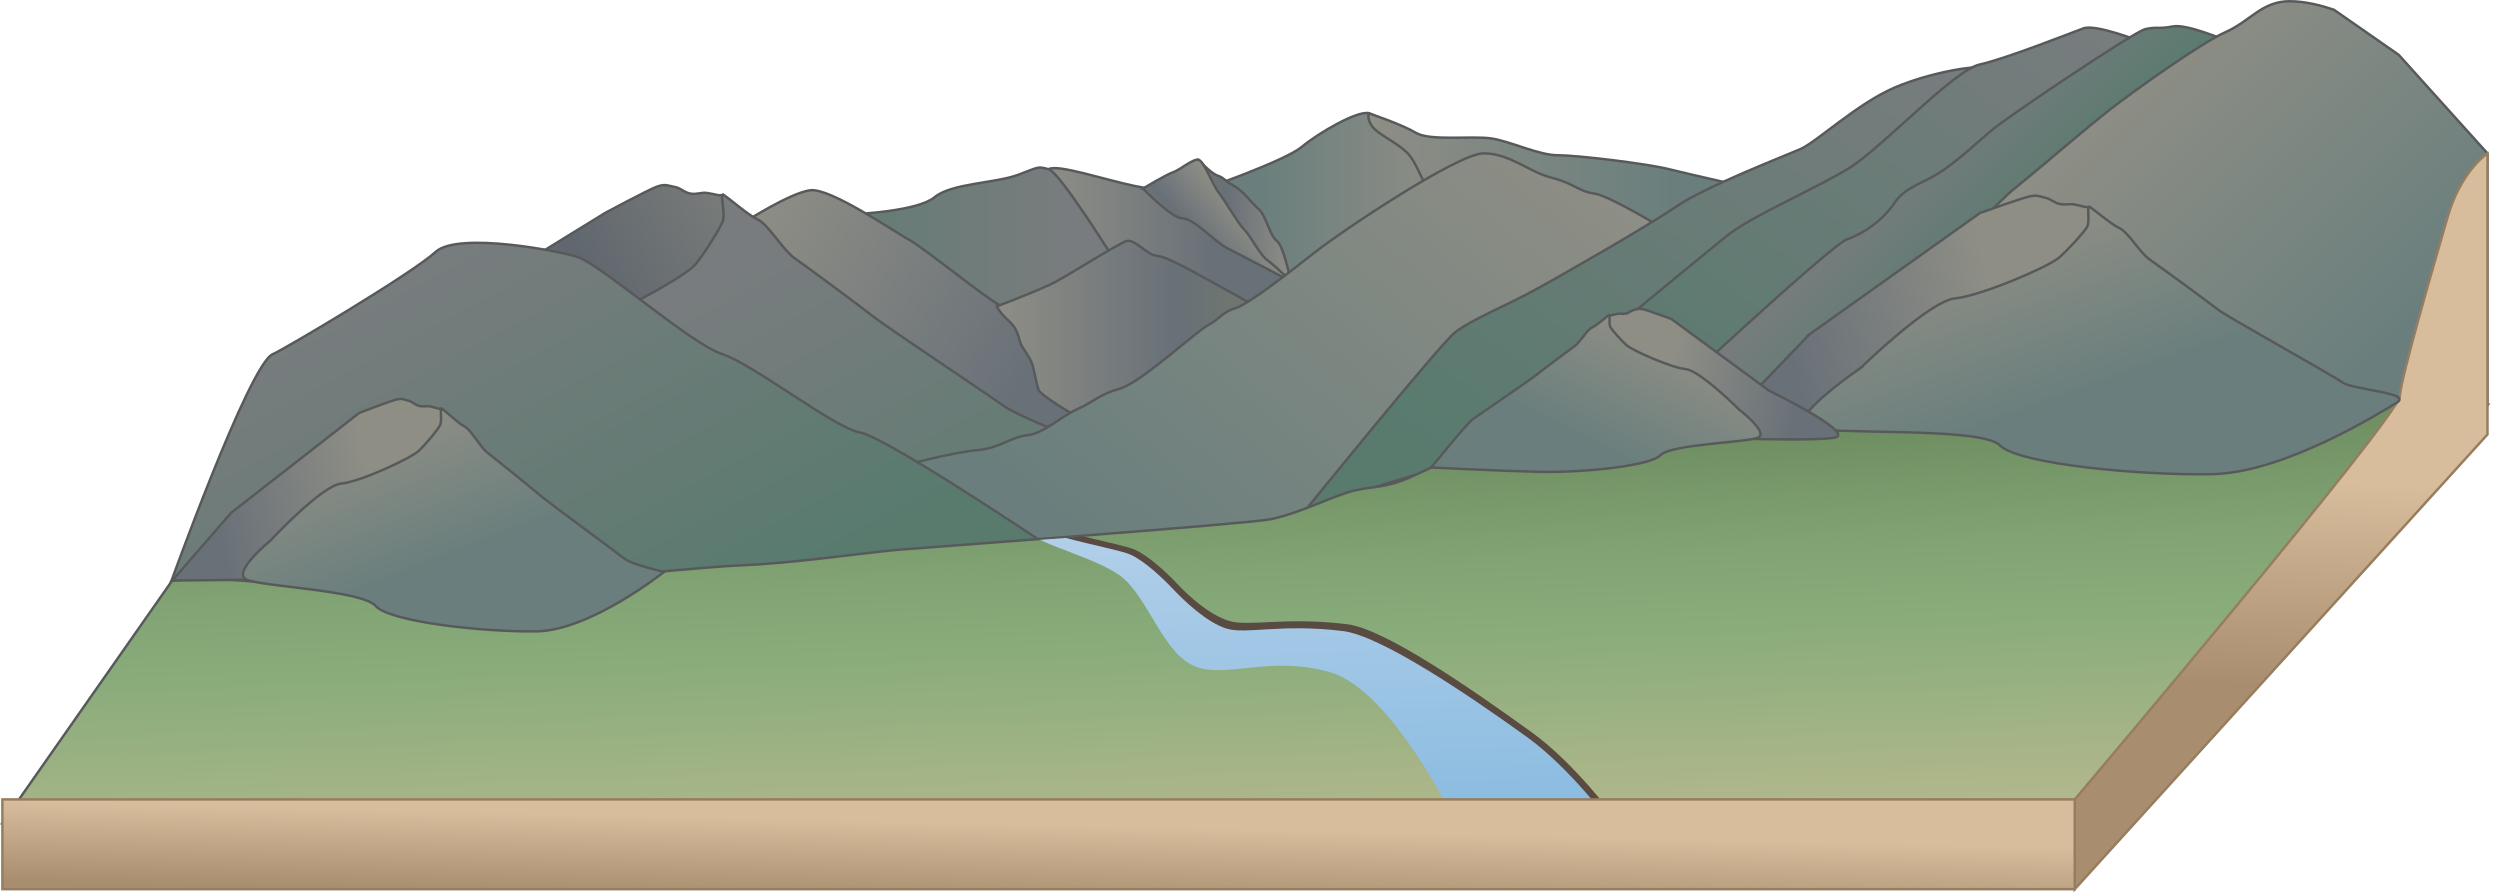
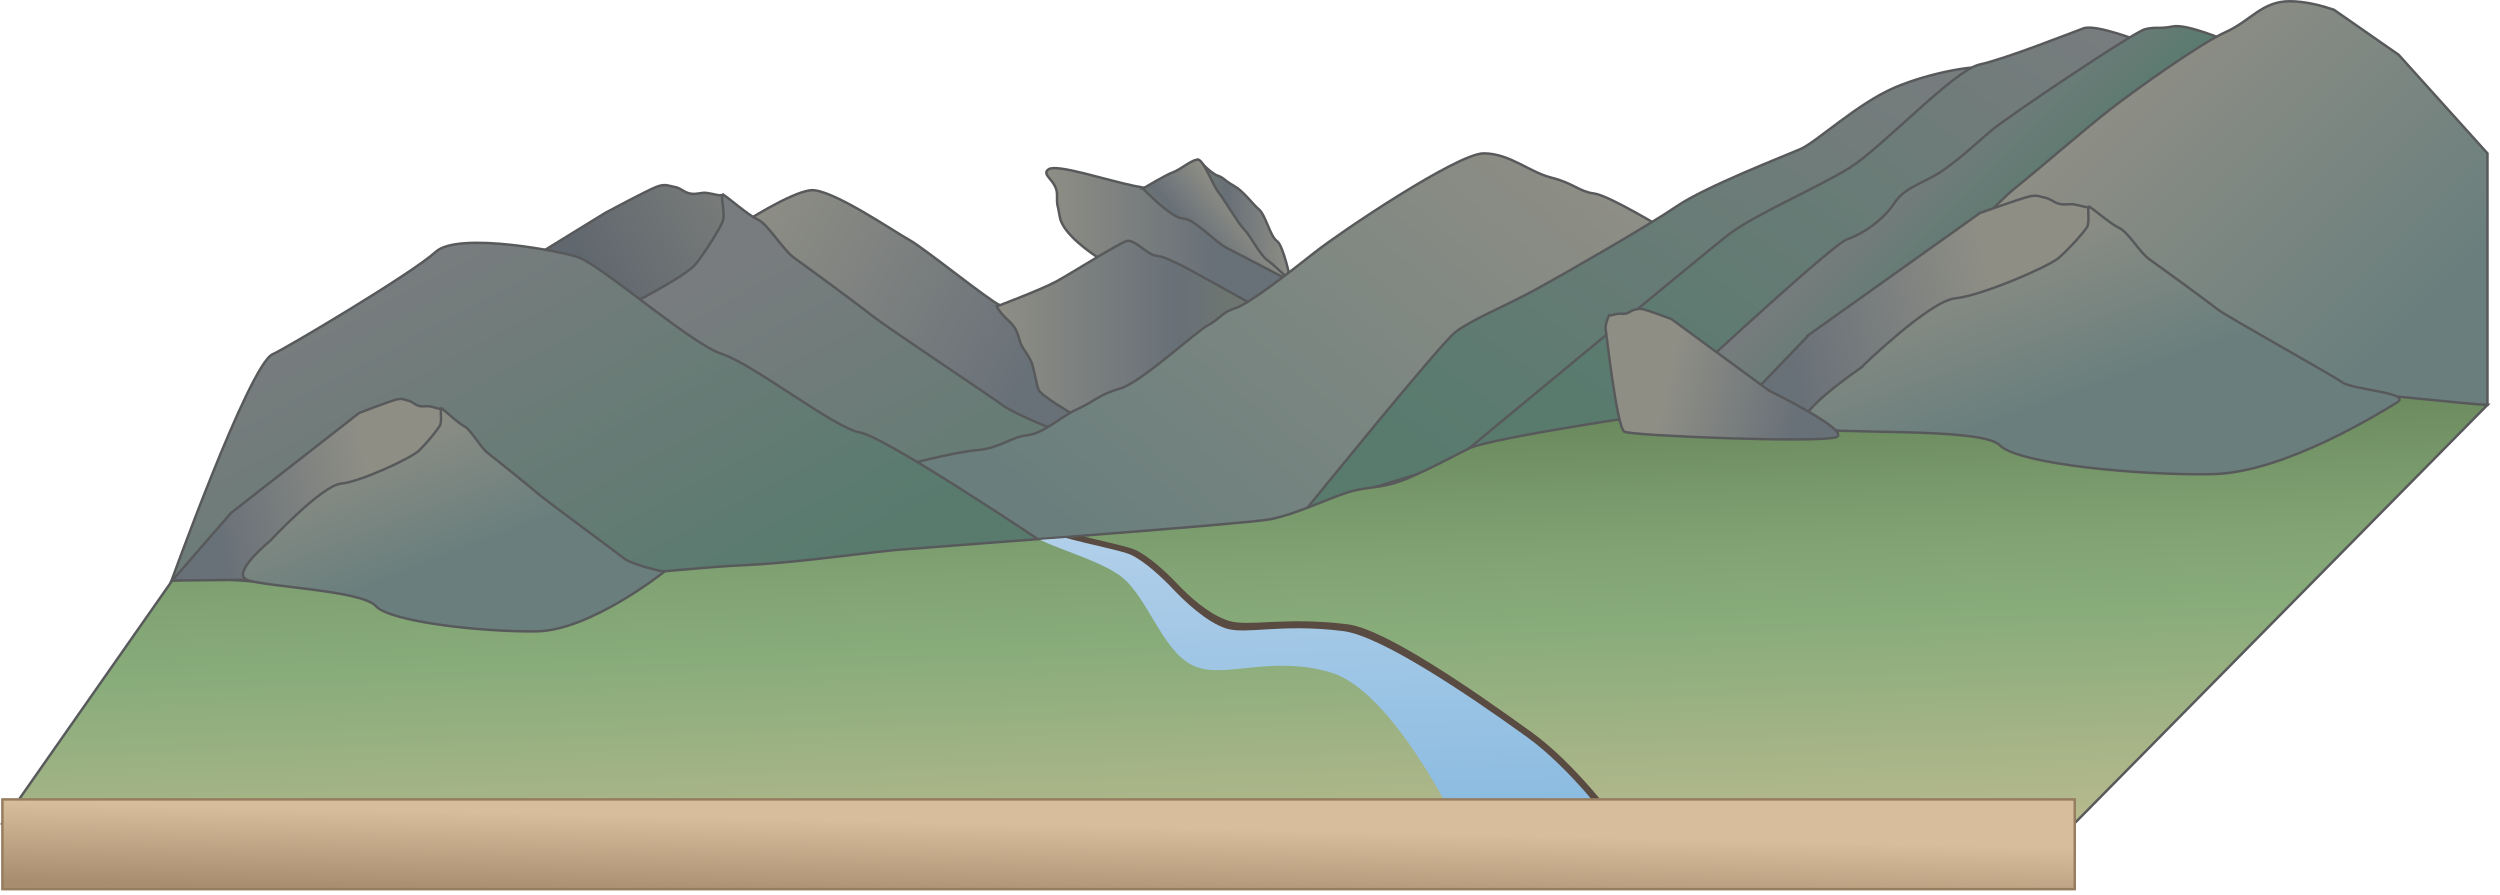
<svg xmlns="http://www.w3.org/2000/svg" xmlns:ns1="https://ian.umces.edu/media-library/" x="0px" y="0px" width="503" height="180" viewBox="0 0 503 180" xml:space="preserve">
  <title>Mountain range 3D: stream</title>
  <desc>
    <ns1:title>Mountain range 3D: stream</ns1:title>
    <ns1:descr>Illustration of mountain range with stream</ns1:descr>
    <ns1:scene>
      <ns1:contains>diagram, template, base, ecosystem, elements, terrestrial, landform, landscape, feature, mountains, foothills, alp, craig, elevation, peak, pike, palisade, range, ridge river, stream, montane</ns1:contains>
      <ns1:when>2010-02-20</ns1:when>
    </ns1:scene>
  </desc>
  <defs />
  <linearGradient id="ian_symbols_0d0e0d9a9ede8aa4b10b6cfbe8eb86c7" y2="39.658" gradientUnits="userSpaceOnUse" x2="227.81" gradientTransform="matrix(-1 0 0 1 470.15 0)" y1="39.658" x1="180.14">
    <stop stop-color="#8E8E85" offset="0" />
    <stop stop-color="#6A7F7D" offset=".764" />
  </linearGradient>
-   <path stroke="#58595B" stroke-width=".5" d="m242.34 37.993s16.234-5.634 19.595-8.451c3.358-2.816 11.196-7.323 13.437-6.76s5.039 4.506 8.958 6.76c3.917 2.255 6.157 8.451 5.599 11.268-.56 2.815-30.231 15.773-30.231 15.773l-17.37-18.59z" fill="url(#ian_symbols_0d0e0d9a9ede8aa4b10b6cfbe8eb86c7)" />
  <linearGradient id="ian_symbols_c0926fcafd8b2884296d1a918367d7ec" y2="48.864" gradientUnits="userSpaceOnUse" x2="259.63" gradientTransform="matrix(-1 0 0 1 470.15 0)" y1="48.864" x1="210.45">
    <stop stop-color="#687078" offset=".309" />
    <stop stop-color="#8E8E85" offset="1" />
  </linearGradient>
  <path stroke="#58595B" stroke-width=".5" d="m240.1 39.12s-6.159-.564-11.758-1.691c-5.598-1.127-15.677-4.507-17.355-3.38-1.679 1.128 1.679 2.253 1.679 5.071 0 2.816 0 1.127.56 4.505.562 3.382 6.161 7.324 8.959 9.016 2.798 1.689 29.112 11.266 29.112 11.266l8.399-7.323-19.59-17.464z" fill="url(#ian_symbols_c0926fcafd8b2884296d1a918367d7ec)" />
  <linearGradient id="ian_symbols_6d7fb5d84b6c481491b7608dbeace806" y2="48.245" gradientUnits="userSpaceOnUse" x2="297.79" gradientTransform="matrix(-1 0 0 1 470.15 0)" y1="48.245" x1="245.73">
    <stop stop-color="#787C7E" offset=".197" />
    <stop stop-color="#687C76" offset=".865" />
  </linearGradient>
-   <path stroke="#58595B" stroke-width=".5" d="m210.99 34.049c-2.239-.564-1.679-.564-6.157 1.128-4.48 1.688-13.438 1.688-16.798 4.507-3.356 2.815-15.676 3.378-15.676 3.378l30.792 19.718 21.275-10.139s-11.19-18.028-13.43-18.592z" fill="url(#ian_symbols_6d7fb5d84b6c481491b7608dbeace806)" />
  <linearGradient id="ian_symbols_5dc9f31486aef76415cf184d3ba2e033" y2="44.365" gradientUnits="userSpaceOnUse" x2="229.03" gradientTransform="matrix(-1 0 0 1 470.15 0)" y1="44.365" x1="210.45">
    <stop stop-color="#8E8E85" offset="0" />
    <stop stop-color="#687078" offset=".691" />
    <stop stop-color="#6D7670" offset=".893" />
  </linearGradient>
  <path stroke="#58595B" stroke-width=".5" d="m241.12 32.147s2.482 2.724 3.835 3.178c1.353.453 1.237.9 3.267 2.033 2.03 1.135 3.725 3.641 5.079 4.775s2.254 5.446 3.61 6.354c1.351.908 2.786 8.095 2.786 8.095l-10.47-6.732-8.12-17.703z" fill="url(#ian_symbols_5dc9f31486aef76415cf184d3ba2e033)" />
  <linearGradient id="ian_symbols_986c7b6421d5e6f4a5418c2cc7f5d0f3" y2="44.203" gradientUnits="userSpaceOnUse" x2="149.92" y1="82.993" x1="217.11">
    <stop stop-color="#687078" offset=".146" />
    <stop stop-color="#8E8E85" offset="1" />
  </linearGradient>
  <path stroke="#58595B" stroke-width=".5" d="m216.99 83.21l-11.052-18.155s-2.256-2.496-4.736-3.632c-2.481-1.134-15.338-11.573-18.271-13.162-2.931-1.589-15.788-10.439-19.849-9.985-4.057.454-13.532 6.581-13.532 6.581l53.681 45.391 13.76-7.038z" fill="url(#ian_symbols_986c7b6421d5e6f4a5418c2cc7f5d0f3)" />
  <linearGradient id="ian_symbols_a79f91d229f147a4e128c5fb58a70198" y2="52.464" gradientUnits="userSpaceOnUse" x2="231.63" gradientTransform="matrix(-1 0 0 1 470.15 0)" y1="42.894" x1="220.04">
    <stop stop-color="#8E8E85" offset="0" />
    <stop stop-color="#687078" offset=".691" />
    <stop stop-color="#6D7670" offset=".893" />
  </linearGradient>
  <path stroke="#58595B" stroke-width=".5" d="m229.96 37.931s4.763-2.85 6.108-3.293c1.345-.447 3.927-2.718 5.054-2.49 1.129.229 2.933 5.221 4.061 6.582 1.127 1.36 3.824 6.127 5.182 7.489 1.35 1.361 3.045 4.992 4.626 6.127 1.579 1.135 4.709 4.237 4.709 4.237s-10.684-5.598-12.938-6.733c-2.254-1.134-6.541-5.9-8.796-5.9-2.25-.001-8-6.019-8-6.019z" fill="url(#ian_symbols_a79f91d229f147a4e128c5fb58a70198)" />
  <linearGradient id="ian_symbols_4fd1104947bbede4e537b27746f7221b" y2="65.827" gradientUnits="userSpaceOnUse" x2="269.63" gradientTransform="matrix(-1 0 0 1 470.15 0)" y1="65.827" x1="217.08">
    <stop stop-color="#6D7670" offset=".107" />
    <stop stop-color="#687078" offset=".309" />
    <stop stop-color="#8E8E85" offset="1" />
  </linearGradient>
  <path stroke="#58595B" stroke-width=".5" d="m253.08 61.878s-14.562-8.178-16.139-8.86c-1.58-.68-2.582-1.351-4.387-1.578-1.803-.229-4.285-3.405-5.863-2.951s-11.279 6.581-14.212 8.17c-2.932 1.589-11.952 4.993-11.952 4.993s.676 1.354 2.48 2.942c1.804 1.589 1.914 3.411 2.363 4.548.45 1.134 1.921 2.723 2.373 4.31.451 1.59.783 3.86 1.236 4.995.451 1.134 6.658 4.764 6.658 4.764l26.389-12.026 11.05-9.307z" fill="url(#ian_symbols_4fd1104947bbede4e537b27746f7221b)" />
  <linearGradient id="ian_symbols_d9421609b161fc145514c7c66449aebb" y2="40.907" gradientUnits="userSpaceOnUse" x2="323.67" gradientTransform="matrix(-1 0 0 1 470.15 0)" y1="59.216" x1="355.38">
    <stop stop-color="#60676E" offset=".146" />
    <stop stop-color="#787B79" offset="1" />
  </linearGradient>
  <path stroke="#58595B" stroke-width=".5" d="m109.62 50.304l12.179-7.49s8.463-4.538 10.266-5.218c1.805-.683 2.257-.229 3.609 0 1.353.226 1.914 1.133 3.268 1.36 1.352.227 2.255-.345 3.383-.118 1.127.227.902.119 1.804.345.901.227 1.354 0 1.354 0s1.843 3.897 1.803 5.901c-.041 2.001-3.317 6.649-5.938 8.797-2.619 2.147-15.713 11.402-15.713 11.402l-16.01-14.979z" fill="url(#ian_symbols_d9421609b161fc145514c7c66449aebb)" />
  <linearGradient id="ian_symbols_5d4afaf0bde475c455928071a652c6f9" y2="36.918" gradientUnits="userSpaceOnUse" x2="149.65" y1="102.52" x1="184.53">
    <stop stop-color="#687C76" offset=".135" />
    <stop stop-color="#787C7E" offset=".803" />
  </linearGradient>
  <path stroke="#58595B" stroke-width=".5" d="m213.6 87.069s-9.247-3.631-11.729-5.446c-2.48-1.816-23.908-16.113-26.163-17.93-2.254-1.815-13.648-10.213-15.904-11.801-2.256-1.589-5.295-6.809-7.325-7.716-2.033-.909-6.317-4.768-6.993-4.994s.566 3.859-.109 5.448c-.677 1.588-3.253 5.755-5.305 8.396-2.051 2.643-14.435 8.851-14.435 8.851l45.786 37.675 42.17-12.483z" fill="url(#ian_symbols_5d4afaf0bde475c455928071a652c6f9)" />
  <linearGradient id="ian_symbols_e9a3db121c73c904716f29876d0abec7" y2="35.739" gradientUnits="userSpaceOnUse" x2="194.83" gradientTransform="matrix(-1 0 0 1 470.15 0)" y1="35.739" x1="114.72">
    <stop stop-color="#6A7F7D" offset=".236" />
    <stop stop-color="#8E8E85" offset="1" />
  </linearGradient>
-   <path stroke="#58595B" stroke-width=".5" d="m355.43 38.556s-15.115-3.379-19.592-4.507c-4.48-1.127-18.478-2.816-22.396-2.816s-9.52-2.817-13.437-3.381c-3.919-.563-12.318.563-15.115-1.126-2.803-1.688-9.52-3.943-9.52-3.943s-.444 1.605 1.214 3.206c1.658 1.598 5.421 3.19 7.116 5.415 2.321 3.045 2.131 6.219 6.227 8.28 10.078 5.07 43.11 9.012 43.11 9.012l22.4-10.14z" fill="url(#ian_symbols_e9a3db121c73c904716f29876d0abec7)" />
  <linearGradient id="ian_symbols_cfb2e304d95c7ad4d97f4007c4e218c8" y2="17.452" gradientUnits="userSpaceOnUse" x2="300.76" y1="140.71" x1="197.34">
    <stop stop-color="#6A7F7D" offset=".236" />
    <stop stop-color="#8E8E85" offset="1" />
  </linearGradient>
  <path stroke="#58595B" stroke-width=".5" d="m320.72 38.931c-2.984-.375-4.106-2.065-8.585-3.192-4.478-1.125-8.396-4.882-13.623-4.882-5.226 0-28.739 15.775-33.965 19.906-5.225 4.131-13.438 10.516-16.048 11.267-2.614.75-3.173 2.252-5.413 3.379s-13.623 11.643-17.729 12.77c-4.107 1.126-5.227 2.629-8.585 4.133-3.358 1.501-6.718 4.882-10.077 5.255-3.357.377-5.6 2.629-10.078 3.005-4.479.376-15.304 3.005-19.038 4.508-.329.131-.684.401-1.057.771-.419.417-.86.962-1.315 1.613-3.759 5.368-8.449 17.583-8.449 17.583l30.509-3.162 7.326-.759 74.511-7.721 55.985-57.148c.01-.006-11.37-6.954-14.36-7.331z" fill="url(#ian_symbols_cfb2e304d95c7ad4d97f4007c4e218c8)" />
  <linearGradient id="ian_symbols_05960ae0953bd034693cb1e130572324" y2="-3.632" gradientUnits="userSpaceOnUse" x2="374.17" y1="119.56" x1="287.91">
    <stop stop-color="#587B6E" offset=".135" />
    <stop stop-color="#787C7E" offset="1" />
  </linearGradient>
  <path stroke="#58595B" stroke-width=".5" d="m381.19 17.624c-7.441 3.177-15.785 11.008-18.944 12.372-3.156 1.36-19.173 7.6-24.813 11.456-5.638 3.857-23.007 13.843-28.869 17.022-5.865 3.177-12.631 5.893-15.788 8.387-3.158 2.497-29.721 35.295-29.721 35.295l46.184-14.116s90.455-73.486 89.771-74.274c-.69-.795-10.38.675-17.82 3.854z" fill="url(#ian_symbols_05960ae0953bd034693cb1e130572324)" />
  <linearGradient id="ian_symbols_26dec03dbe3bf9940d6b121da0c3ca73" y2="-9.935" gradientUnits="userSpaceOnUse" x2="404.52" y1="108.49" x1="321.59">
    <stop stop-color="#587B6E" offset=".135" />
    <stop stop-color="#787C7E" offset="1" />
  </linearGradient>
  <path stroke="#58595B" stroke-width=".5" d="m419.19 5.704c-2.481.908-15.681 6.137-20.866 7.271-5.19 1.135-19.617 16.685-26.158 20.769-6.542 4.086-19.397 9.516-24.585 13.604-5.188 4.083-52.055 42.894-52.055 42.894l41.499 2.885 93.56-84.808c0-.002-8.91-3.525-11.39-2.615z" fill="url(#ian_symbols_26dec03dbe3bf9940d6b121da0c3ca73)" />
  <linearGradient id="ian_symbols_bc33a97ea29a9a44a5fc28ac3ec331f0" y2="35.598" gradientUnits="userSpaceOnUse" x2="90.559" gradientTransform="matrix(-1 0 0 1 470.15 0)" y1="58.706" x1="67.45">
    <stop stop-color="#587B6E" offset=".135" />
    <stop stop-color="#787C7E" offset="1" />
  </linearGradient>
  <path stroke="#58595B" stroke-width=".5" d="m437.17 5.318c-2.799.565-3.358 0-5.6.565-2.24.561-27.431 17.462-30.79 20.278-3.358 2.816-5.601 5.07-9.518 7.887-3.919 2.816-7.84 3.38-10.078 6.761-2.238 3.379-6.159 6.197-9.518 7.323-3.36 1.126-39.917 35.306-39.917 35.306h46.218l69.842-75.304c.01.001-7.83-3.379-10.63-2.816z" fill="url(#ian_symbols_bc33a97ea29a9a44a5fc28ac3ec331f0)" />
  <linearGradient id="ian_symbols_c87e58d4e81792841d9b7c9e5b33edc0" y2="33.13" gradientUnits="userSpaceOnUse" x2="60.295" gradientTransform="matrix(-1 0 0 1 470.15 0)" y1="102.61" x1="-9.183">
    <stop stop-color="#6A7F7D" offset=".236" />
    <stop stop-color="#8E8E85" offset="1" />
  </linearGradient>
  <path stroke="#58595B" stroke-width=".5" d="m405.26 37.993c5.601-4.509 13.998-11.831 19.037-15.774 5.035-3.942 18.474-13.521 23.515-15.774 5.037-2.252 7.277-6.194 12.875-6.194 3.202 0 6.586.92 8.896 1.708l13.026 9.063 17.871 19.836v50.606h-137.17c0-.001 36.33-38.965 41.93-43.471z" fill="url(#ian_symbols_c87e58d4e81792841d9b7c9e5b33edc0)" />
  <linearGradient id="ian_symbols_4c40b39b7b21e06441e7592e2ee927a9" y2="50.434" gradientUnits="userSpaceOnUse" x2="87.845" y1="145.92" x1="138.61">
    <stop stop-color="#587B6E" offset=".135" />
    <stop stop-color="#787C7E" offset="1" />
  </linearGradient>
  <path stroke="#58595B" stroke-width=".5" d="m208.92 108.54s-30.875-20.687-35.914-21.532c-5.037-.845-21.555-13.801-27.713-15.773s-23.795-17.464-28.832-19.434c-2.766-1.082-24.225-5.352-28.824-1.107-4.696 4.319-30.606 19.678-32.747 20.56-4.737 1.949-21.012 47.307-21.012 47.307l76.666 1.854 98.37-11.87z" fill="url(#ian_symbols_4c40b39b7b21e06441e7592e2ee927a9)" />
  <linearGradient id="ian_symbols_da5a06f356d20884c987f8dc31eabece" y2="182.12" gradientUnits="userSpaceOnUse" x2="252.6" y1="69.495" x1="248.53">
    <stop stop-color="#57744B" offset="0" />
    <stop stop-color="#6E8E61" offset=".188" />
    <stop stop-color="#82A474" offset=".397" />
    <stop stop-color="#89AC7B" offset=".53" />
    <stop stop-color="#C3BD92" offset="1" />
  </linearGradient>
  <path stroke="#58595B" stroke-width=".5" d="m461.8 77.617c-6.203-.712-27.984-9.57-38.621-8.234-10.638 1.329-44.79 8.431-52.068 9.317-7.277.889-15.677 1.33-25.192 2.664-9.518 1.333-45.909 6.656-50.39 8.876-4.478 2.219-6.718 3.552-11.757 5.771-5.039 2.217-7.277 1.773-11.196 2.664-3.92.886-10.638 4.437-16.795 5.77-4.451.962-73.671 6.021-75.583 6.212-8.957.889-20.716 2.664-31.352 3.107-10.638.443-58.226 5.326-67.183 6.657-6.083.904-30.355-5.318-47.014-3.618l-34.173 48.81h416.96l83.042-84.148c-1.67.075-33.1-3.206-38.68-3.845z" fill="url(#ian_symbols_da5a06f356d20884c987f8dc31eabece)" />
  <path d="m240.82 132.88c6.25 3.025 15.58-2.23 27.933 1.477 12.354 3.707 25.138 30.281 25.138 30.281h31.118s-8.188-11.073-16.807-17.288c-12.589-9.077-29.674-20.837-37.153-21.756-12.598-1.548-19.883.581-23.885-.703-4.002-1.283-8.063-5.057-10.277-7.405-2.215-2.348-5.807-5.668-8.539-6.883-1.447-.644-6.002-1.596-10.357-2.669-1.268.138-5.007.372-6.131.564 4.352 1.772 10.588 3.72 14.161 6.171 5.66 3.89 8.56 15.2 14.81 18.22z" fill="#594A42" />
  <linearGradient id="ian_symbols_bb778e4558c00b04b539af23e237d208" y2="174.37" gradientUnits="userSpaceOnUse" x2="268.02" y1="102.47" x1="265.42">
    <stop stop-color="#B3D0EA" offset=".006" />
    <stop stop-color="#84B8DF" offset="1" />
  </linearGradient>
  <path d="m239.89 133.85c6.251 3.025 15.58-2.229 27.933 1.477 12.354 3.707 25.138 30.281 25.138 30.281h31.118s-8.188-11.073-16.807-17.287c-12.589-9.078-29.598-20.435-37.077-21.354-12.598-1.548-19.503.76-23.505-.523s-8.518-5.64-10.732-7.987c-2.216-2.349-5.808-5.669-8.54-6.884-1.774-.789-7.947-1.976-12.969-3.345-1.874.138-3.523.273-5.189.397 4.176 2.023 11.636 4.136 15.832 7.015 5.66 3.86 8.56 15.17 14.81 18.19z" fill="url(#ian_symbols_bb778e4558c00b04b539af23e237d208)" />
  <linearGradient id="ian_symbols_ffbf729027f33454e961e6cfc1a01cc6" y2="138.05" gradientUnits="userSpaceOnUse" x2="458.51" y1="93.274" x1="459.95">
    <stop stop-color="#D7BD9C" offset=".078" />
    <stop stop-color="#A88E6E" offset="1" />
  </linearGradient>
-   <path stroke="#967D5F" stroke-width=".5" d="m500.48 30.856s-5.328 3.473-8.034 12.873c-2.708 9.399-9.226 31.651-9.604 35.967-.38 4.317-65.403 81.148-65.403 81.148v18.06l83.042-91.492v-56.552z" fill="url(#ian_symbols_ffbf729027f33454e961e6cfc1a01cc6)" />
  <linearGradient id="ian_symbols_cc8cbfacd4e4d0e425d388fdc62d87e8" y2="164.54" gradientUnits="userSpaceOnUse" x2="209.08" y1="181.89" x1="208.69">
    <stop stop-color="#A88E6E" offset="0" />
    <stop stop-color="#D7BD9C" offset=".922" />
  </linearGradient>
  <polygon stroke="#967D5F" stroke-width=".5" points="417.44 160.84 302.53 160.84 271.42 160.84 .48 160.84 .48 178.9 417.44 178.9" fill="url(#ian_symbols_cc8cbfacd4e4d0e425d388fdc62d87e8)" />
  <linearGradient id="ian_symbols_b9beb5fa039187e4699e2b41b9ca6ff8" y2="110.56" gradientUnits="userSpaceOnUse" x2="449.36" gradientTransform="matrix(-.996 -.087 -.087 .996 494.84 36.51)" y1="99.178" x1="412.87">
    <stop stop-color="#8E8E85" offset="0" />
    <stop stop-color="#687078" offset=".854" />
  </linearGradient>
  <path stroke="#58595B" stroke-width=".5" d="m46.498 103.18l25.78-20.103s6.104-2.349 7.391-2.67 1.574-.008 2.499.217c.923.224 1.261.83 2.185 1.055.926.226 1.582-.081 2.349.13.768.211.618.128 1.228.327.615.194.939.081.939.081s1.063 2.569.925 3.826c-.14 1.26-2.716 28.088-4.647 29.281-1.868 1.155-47.781 1.442-50.498 1.483l11.849-13.62z" fill="url(#ian_symbols_b9beb5fa039187e4699e2b41b9ca6ff8)" />
  <linearGradient id="ian_symbols_c22352bbe4da4764e14104078efe32a8" y2="84.151" gradientUnits="userSpaceOnUse" x2="409.75" gradientTransform="matrix(-.996 -.087 -.087 .996 494.84 36.51)" y1="118.46" x1="392.86">
    <stop stop-color="#6A7F7D" offset=".236" />
    <stop stop-color="#8E8E85" offset="1" />
  </linearGradient>
  <path stroke="#58595B" stroke-width=".5" d="m54.349 108.82s10.392-11.147 14.271-11.512c3.883-.368 14.177-5.156 15.741-6.694 1.567-1.543 3.579-4.015 4.134-4.972.555-.963-.084-3.611.373-3.427.456.182 3.209 2.873 4.564 3.567 1.355.692 3.174 4.168 4.646 5.305 1.476 1.137 8.901 7.115 10.363 8.396 1.459 1.277 15.506 11.577 17.124 12.874 1.618 1.292 8.05 2.698 8.05 2.698s-14.818 11.825-25.676 11.974c-10.856.149-29.51-1.907-32.355-5.113-2.844-3.206-23.135-3.874-26.047-5.333-2.902-1.47 4.821-7.77 4.821-7.77z" fill="url(#ian_symbols_c22352bbe4da4764e14104078efe32a8)" />
  <linearGradient id="ian_symbols_c7d92d8e6a04d0a41596f3d401f421c5" y2="36.263" gradientUnits="userSpaceOnUse" x2="147.63" gradientTransform="matrix(-1.32 -.094 -.126 1.201 551.55 43.179)" y1="24.876" x1="111.13">
    <stop stop-color="#8E8E85" offset="0" />
    <stop stop-color="#687078" offset=".854" />
  </linearGradient>
  <path stroke="#58595B" stroke-width=".5" d="m363.98 67.33l34.398-24.48s8.118-2.894 9.83-3.295c1.706-.399 2.087-.025 3.309.234 1.222.261 1.663.986 2.887 1.247 1.225.262 2.098-.115 3.113.132 1.015.245.818.148 1.624.381.813.227 1.245.087 1.245.087s1.38 3.083 1.184 4.598c-.197 1.519-3.9 33.851-6.475 35.309-2.489 1.412-63.37 2.247-66.976 2.327l15.88-16.54z" fill="url(#ian_symbols_c7d92d8e6a04d0a41596f3d401f421c5)" />
  <linearGradient id="ian_symbols_3f73f3d90416fc74e5d8a2f5d9377d94" y2="10.133" gradientUnits="userSpaceOnUse" x2="108.6" gradientTransform="matrix(-1.32 -.094 -.126 1.201 551.55 43.179)" y1="44.648" x1="91.606">
    <stop stop-color="#6A7F7D" offset=".236" />
    <stop stop-color="#8E8E85" offset="1" />
  </linearGradient>
  <path stroke="#58595B" stroke-width=".5" d="m374.34 74.041s13.898-13.534 19.045-14.015c5.151-.484 18.854-6.359 20.944-8.229 2.095-1.876 4.787-4.872 5.533-6.031.746-1.166-.071-4.349.533-4.131.602.215 4.225 3.427 6.015 4.247 1.787.82 4.162 4.984 6.104 6.337 1.943 1.354 11.725 8.474 13.648 10.001 1.924 1.524 22.936 13.145 25.065 14.688 2.133 1.54 14.262 2.121 11.013 4.096-3.251 1.975-22.638 14.097-37.036 14.392-14.397.296-39.109-1.982-42.848-5.813-3.735-3.828-35.181-1.947-39.025-3.673-3.84-1.723 11.02-11.869 11.02-11.869z" fill="url(#ian_symbols_3f73f3d90416fc74e5d8a2f5d9377d94)" />
  <linearGradient id="ian_symbols_46295fb4562ba434a5afea194ad6eee3" y2="48.994" gradientUnits="userSpaceOnUse" x2="346.32" gradientTransform="matrix(1.481 -.104 .144 1.387 -153.16 50.975)" y1="42.632" x1="325.93">
    <stop stop-color="#8E8E85" offset="0" />
    <stop stop-color="#687078" offset=".854" />
  </linearGradient>
  <path stroke="#58595B" stroke-width=".5" d="m355.91 78.588l-19.64-14.412s-4.632-1.709-5.608-1.947c-.972-.236-1.189-.019-1.885.133-.697.151-.947.576-1.643.728-.697.15-1.196-.071-1.773.072-.579.143-.467.086-.926.222-.463.131-.71.048-.71.048s-.782 1.808-.668 2.696c.114.892 2.274 19.864 3.743 20.724 1.419.831 39.467 2.317 42.656 1.104 3.18-1.218-13.55-9.368-13.55-9.368z" fill="url(#ian_symbols_46295fb4562ba434a5afea194ad6eee3)" />
  <linearGradient id="ian_symbols_192994e9ec96be8439c74ac577aa20dc" y2="66.936" gradientUnits="userSpaceOnUse" x2="332.84" y1="96.621" x1="318.23">
    <stop stop-color="#6A7F7D" offset=".236" />
    <stop stop-color="#8E8E85" offset="1" />
  </linearGradient>
-   <path stroke="#58595B" stroke-width=".5" d="m350.02 82.51s-7.941-7.96-10.877-8.25c-2.936-.292-10.754-3.758-11.946-4.857-1.196-1.104-2.737-2.865-3.162-3.547-.429-.685.032-2.551-.311-2.425s-2.403 2.004-3.422 2.483c-1.019.479-2.365 2.919-3.469 3.709-1.105.791-6.671 4.954-7.766 5.848-1.093.891-11.627 8.051-12.839 8.954-1.213.898-8.234 9.628-8.234 9.628s13.462.686 21.669.881c8.206.196 22.285-1.104 24.411-3.347 2.124-2.24 17.452-2.546 19.641-3.553 2.19-1.007-3.69-5.524-3.69-5.524z" fill="url(#ian_symbols_192994e9ec96be8439c74ac577aa20dc)" />
</svg>